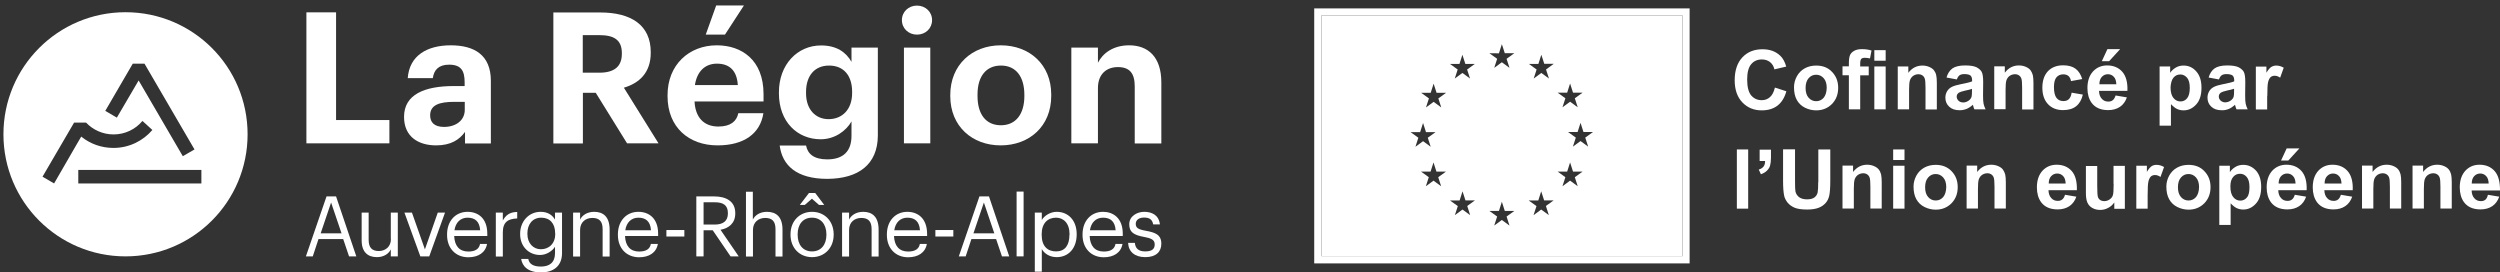
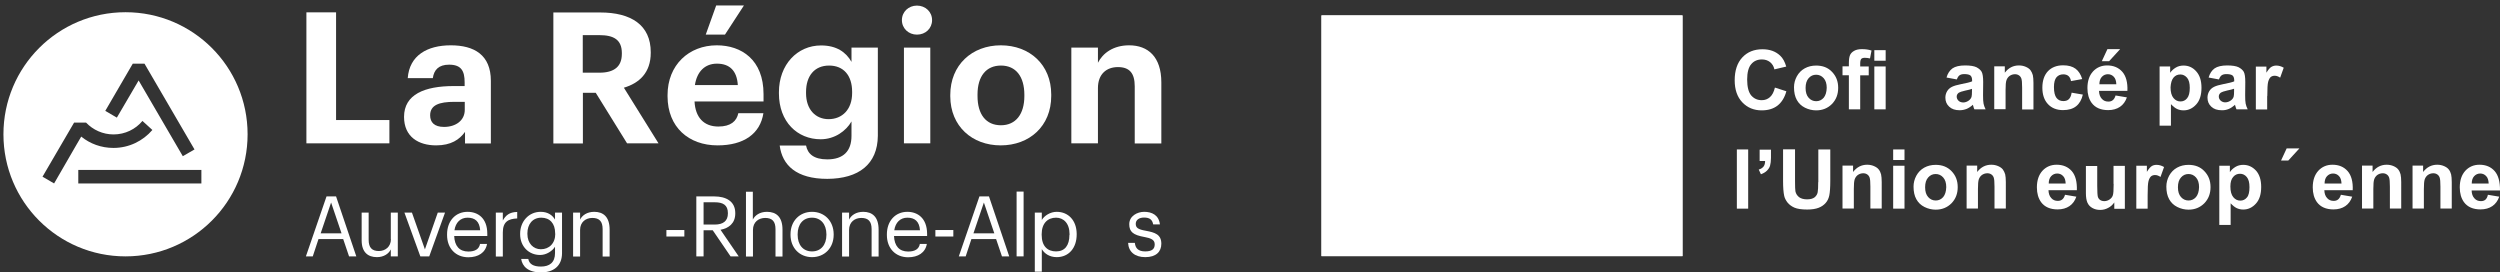
<svg xmlns="http://www.w3.org/2000/svg" version="1.1" id="Calque_1" x="0px" y="0px" viewBox="0 0 1963.9 214" style="enable-background:new 0 0 1963.9 214;" xml:space="preserve">
  <rect x="0" y="0" width="1963.9" height="214" fill="#333333" stroke="none" />
  <style type="text/css">
	.st0{fill:#FFFFFF;}
</style>
  <g>
-     <path class="st0" d="M1032.4,206.9h294.9V6.6h-294.9V206.9z M1038.1,12.1h283.6v189.1h-283.6V12.1z" />
+     <path class="st0" d="M1032.4,206.9h294.9V6.6V206.9z M1038.1,12.1h283.6v189.1h-283.6V12.1z" />
    <path class="st0" d="M1321.7,12.1h-283.6v189.1h283.6V12.1z M1108.1,103.8l7.5,0l2.3-7.2l2.3,7.2h7.5l-6.1,4.4l2.3,7.1l-6-4.4   l-6,4.4l2.3-7.1L1108.1,103.8z M1132.1,146.3l-6-4.4l-6,4.4l2.3-7.1l-6.1-4.4l7.5,0l2.3-7.2l2.3,7.2h7.5l-6.1,4.4L1132.1,146.3z    M1129.9,77.3l2.3,7.1l-6-4.4l-6,4.4l2.3-7.1l-6.1-4.4l7.5,0l2.3-7.2l2.3,7.2h7.5L1129.9,77.3z M1146.5,50.2l2.3-7.2l2.3,7.2h7.5   l-6.1,4.4l2.3,7.1l-6-4.4l-6,4.4l2.3-7.1l-6.1-4.4L1146.5,50.2z M1154.9,169l-6-4.4l-6,4.4l2.3-7.1l-6.1-4.4l7.5,0l2.3-7.2l2.3,7.1   h7.5l-6.1,4.4L1154.9,169z M1177.5,41.9l2.3-7.2l2.3,7.1h7.5l-6.1,4.4l2.3,7.1l-6-4.4l-6,4.4l2.3-7.1l-6.1-4.4L1177.5,41.9z    M1185.8,177.2l-6-4.4l-6,4.4l2.3-7.1l-6.1-4.4l7.5,0l2.3-7.2l2.3,7.2h7.5l-6.1,4.4L1185.8,177.2z M1216.7,169l-6-4.4l-6,4.4   l2.3-7.1l-6.1-4.4l7.5,0l2.3-7.2l2.3,7.1h7.5l-6.1,4.4L1216.7,169z M1214.5,54.6l2.3,7.1l-6-4.4l-6,4.4l2.3-7.1l-6.1-4.4l7.5,0   l2.3-7.2l2.3,7.1h7.5L1214.5,54.6z M1231.1,72.8l2.3-7.2l2.3,7.2h7.5l-6.1,4.4l2.3,7.1l-6-4.4l-6,4.4l2.3-7.1l-6.1-4.4L1231.1,72.8   z M1239.4,146.3l-6-4.4l-6,4.4l2.3-7.1l-6.1-4.4l7.5,0l2.3-7.2l2.3,7.2h7.5l-6.1,4.4L1239.4,146.3z M1247.6,115.2l-6-4.4l-6,4.4   l2.3-7.1l-6.1-4.4l7.5,0l2.3-7.2l2.3,7.2h7.5l-6.1,4.4L1247.6,115.2z" />
    <path class="st0" d="M1394.3,68.8c-0.8,3.4-2.1,5.9-3.9,7.5c-1.8,1.6-3.9,2.4-6.4,2.4c-3.4,0-6.1-1.2-8.3-3.7   c-2.1-2.5-3.2-6.7-3.2-12.6c0-5.5,1.1-9.6,3.2-12c2.1-2.5,4.9-3.7,8.4-3.7c2.5,0,4.6,0.7,6.4,2.1c1.7,1.4,2.9,3.3,3.4,5.7l9.3-2.2   c-1.1-3.7-2.6-6.6-4.8-8.6c-3.6-3.4-8.2-5-13.9-5c-6.5,0-11.8,2.1-15.8,6.4c-4,4.3-6,10.3-6,18c0,7.3,2,13.1,6,17.3   c4,4.2,9.1,6.3,15.2,6.3c5,0,9.1-1.2,12.4-3.7c3.2-2.5,5.6-6.2,7-11.3L1394.3,68.8z" />
    <path class="st0" d="M1426.7,51.5c-3.3,0-6.3,0.7-9,2.2c-2.7,1.5-4.7,3.6-6.2,6.3c-1.5,2.8-2.2,5.6-2.2,8.6c0,3.9,0.7,7.2,2.2,9.9   c1.5,2.7,3.6,4.7,6.4,6.1c2.8,1.4,5.8,2.1,8.8,2.1c5,0,9.1-1.7,12.4-5c3.3-3.4,4.9-7.6,4.9-12.7c0-5.1-1.6-9.2-4.9-12.6   C1436,53.1,1431.8,51.5,1426.7,51.5z M1432.6,76.8c-1.6,1.8-3.5,2.7-5.9,2.7c-2.3,0-4.3-0.9-5.9-2.7c-1.6-1.8-2.4-4.3-2.4-7.7   c0-3.3,0.8-5.9,2.4-7.7c1.6-1.8,3.5-2.7,5.9-2.7c2.3,0,4.3,0.9,5.9,2.7c1.6,1.8,2.4,4.3,2.4,7.6C1434.9,72.4,1434.1,75,1432.6,76.8   z" />
    <path class="st0" d="M1452.4,85.9h8.9V59.2h6.7v-7h-6.7v-2.4c0-1.7,0.3-2.9,0.8-3.5c0.6-0.6,1.5-0.9,2.8-0.9c1.3,0,2.7,0.2,4.1,0.5   l1.2-6.2c-2.4-0.8-4.9-1.1-7.5-1.1c-2.5,0-4.5,0.4-6.1,1.3c-1.6,0.9-2.7,2-3.3,3.4c-0.6,1.4-0.9,3.5-0.9,6.3v2.5h-5v7h5V85.9z" />
    <rect x="1472.4" y="39.4" class="st0" width="8.9" height="8.3" />
    <rect x="1472.4" y="52.2" class="st0" width="8.9" height="33.7" />
-     <path class="st0" d="M1510.1,59.2c0.9,0.6,1.5,1.4,1.9,2.5s0.6,3.4,0.6,7.1v17.2h8.9V65c0-2.6-0.2-4.6-0.5-6   c-0.3-1.4-0.9-2.6-1.7-3.7c-0.8-1.1-2.1-2-3.7-2.7c-1.6-0.7-3.4-1.1-5.4-1.1c-4.5,0-8.2,1.9-11.1,5.7v-5h-8.3v33.7h8.9V70.7   c0-3.8,0.2-6.3,0.7-7.7c0.5-1.4,1.3-2.5,2.5-3.4c1.2-0.8,2.6-1.3,4.2-1.3C1508.2,58.3,1509.2,58.6,1510.1,59.2z" />
    <path class="st0" d="M1549.8,82.3c0.1,0.2,0.2,0.5,0.3,1c0.3,1.2,0.6,2,0.9,2.6h8.8c-0.8-1.6-1.3-3.1-1.6-4.5   c-0.3-1.4-0.4-3.6-0.4-6.6l0.1-10.4c0-3.9-0.4-6.5-1.2-8c-0.8-1.4-2.2-2.6-4.1-3.6c-1.9-0.9-4.9-1.4-8.9-1.4   c-4.4,0-7.7,0.8-9.9,2.3c-2.2,1.6-3.8,4-4.7,7.2l8.1,1.5c0.6-1.6,1.3-2.7,2.2-3.3c0.9-0.6,2.1-0.9,3.7-0.9c2.3,0,3.9,0.4,4.8,1.1   c0.8,0.7,1.3,2,1.3,3.7v0.9c-1.6,0.7-4.5,1.4-8.7,2.2c-3.1,0.6-5.5,1.3-7.1,2.1c-1.6,0.8-2.9,1.9-3.8,3.4c-0.9,1.5-1.4,3.2-1.4,5.1   c0,2.9,1,5.3,3,7.1c2,1.9,4.7,2.8,8.2,2.8c2,0,3.8-0.4,5.6-1.1C1546.6,84.8,1548.3,83.7,1549.8,82.3z M1538.5,79.1   c-0.9-0.9-1.4-2-1.4-3.2c0-1.3,0.6-2.3,1.7-3.1c0.8-0.5,2.4-1,4.9-1.6c2.5-0.5,4.3-1,5.4-1.4v1.8c0,2.1-0.1,3.6-0.3,4.3   c-0.3,1.2-1,2.1-2.1,3c-1.5,1.1-3,1.6-4.6,1.6C1540.6,80.4,1539.4,80,1538.5,79.1z" />
    <path class="st0" d="M1595.1,55.2c-0.8-1.1-2.1-2-3.7-2.7c-1.6-0.7-3.4-1.1-5.4-1.1c-4.5,0-8.2,1.9-11.1,5.7v-5h-8.3v33.7h8.9V70.7   c0-3.8,0.2-6.3,0.7-7.7c0.5-1.4,1.3-2.5,2.5-3.4c1.2-0.8,2.6-1.3,4.2-1.3c1.2,0,2.2,0.3,3.1,0.9c0.9,0.6,1.5,1.4,1.9,2.5   s0.6,3.4,0.6,7.1v17.2h8.9V65c0-2.6-0.2-4.6-0.5-6C1596.5,57.6,1595.9,56.3,1595.1,55.2z" />
    <path class="st0" d="M1625.1,78c-1.1,1-2.5,1.4-4.2,1.4c-2.3,0-4.1-0.8-5.4-2.5c-1.3-1.7-2-4.5-2-8.5c0-3.6,0.7-6.2,2-7.7   c1.3-1.5,3.1-2.3,5.3-2.3c1.7,0,3,0.4,4.1,1.3c1,0.9,1.7,2.2,2,4l8.8-1.6c-1.1-3.6-2.8-6.3-5.2-8.1c-2.4-1.8-5.7-2.7-9.8-2.7   c-5,0-9,1.6-11.9,4.6c-2.9,3.1-4.4,7.4-4.4,13c0,5.5,1.5,9.8,4.4,12.9c2.9,3.1,6.9,4.7,11.8,4.7c4.3,0,7.8-1,10.4-3.1   c2.6-2.1,4.3-5.1,5.2-9.1l-8.8-1.5C1627,75.4,1626.2,77,1625.1,78z" />
    <path class="st0" d="M1667.2,56.4c-2.9-3.3-6.9-5-11.9-5c-4.5,0-8.2,1.6-11.1,4.7c-2.9,3.2-4.4,7.5-4.4,13.1   c0,4.7,1.1,8.5,3.3,11.6c2.8,3.8,7.2,5.7,13,5.7c3.7,0,6.8-0.9,9.3-2.6c2.5-1.7,4.3-4.2,5.4-7.4l-8.9-1.5c-0.5,1.7-1.2,2.9-2.2,3.7   c-1,0.8-2.1,1.1-3.5,1.1c-2.1,0-3.8-0.7-5.1-2.2c-1.4-1.5-2.1-3.5-2.2-6.2h22.3C1671.5,64.8,1670.1,59.7,1667.2,56.4z M1649.2,66.2   c0-2.4,0.6-4.4,1.9-5.8c1.3-1.4,2.9-2.1,4.8-2.1c1.8,0,3.4,0.7,4.6,2c1.3,1.3,1.9,3.3,2,5.9H1649.2z" />
    <polygon class="st0" points="1665.5,38.6 1655.5,38.6 1651.1,48.1 1656.8,48.1  " />
    <path class="st0" d="M1705.4,81.8c1.7,1.8,3.3,3.1,4.8,3.8c1.5,0.7,3.2,1.1,5.1,1.1c3.9,0,7.2-1.6,10-4.7c2.8-3.1,4.1-7.5,4.1-13.1   c0-5.5-1.4-9.8-4.1-12.8c-2.7-3.1-6.1-4.6-10-4.6c-2.2,0-4.3,0.5-6.1,1.6c-1.8,1.1-3.3,2.4-4.4,4.1v-5h-8.3v46.5h8.9V81.8z    M1707.4,61c1.4-1.7,3.2-2.5,5.4-2.5c2.1,0,3.8,0.9,5.3,2.6c1.4,1.7,2.1,4.3,2.1,7.9c0,3.8-0.7,6.5-2.1,8.2   c-1.4,1.7-3.1,2.5-5.2,2.5c-2.2,0-4-0.9-5.5-2.7c-1.5-1.8-2.3-4.6-2.3-8.4C1705.3,65.2,1706,62.7,1707.4,61z" />
    <path class="st0" d="M1750.8,85.6c1.7-0.7,3.4-1.9,4.9-3.3c0.1,0.2,0.2,0.5,0.3,1c0.3,1.2,0.6,2,0.9,2.6h8.8   c-0.8-1.6-1.3-3.1-1.6-4.5c-0.3-1.4-0.4-3.6-0.4-6.6l0.1-10.4c0-3.9-0.4-6.5-1.2-8c-0.8-1.4-2.2-2.6-4.1-3.6   c-1.9-0.9-4.9-1.4-8.9-1.4c-4.4,0-7.7,0.8-9.9,2.3c-2.2,1.6-3.8,4-4.7,7.2l8.1,1.5c0.6-1.6,1.3-2.7,2.2-3.3   c0.9-0.6,2.1-0.9,3.7-0.9c2.3,0,3.9,0.4,4.8,1.1c0.8,0.7,1.3,2,1.3,3.7v0.9c-1.6,0.7-4.5,1.4-8.7,2.2c-3.1,0.6-5.5,1.3-7.1,2.1   c-1.6,0.8-2.9,1.9-3.8,3.4c-0.9,1.5-1.4,3.2-1.4,5.1c0,2.9,1,5.3,3,7.1c2,1.9,4.7,2.8,8.2,2.8C1747.2,86.7,1749.1,86.3,1750.8,85.6   z M1743,75.8c0-1.3,0.6-2.3,1.7-3.1c0.8-0.5,2.4-1,4.9-1.6c2.5-0.5,4.3-1,5.4-1.4v1.8c0,2.1-0.1,3.6-0.3,4.3c-0.3,1.2-1,2.1-2.1,3   c-1.5,1.1-3,1.6-4.6,1.6c-1.4,0-2.6-0.5-3.6-1.4C1743.5,78.1,1743,77.1,1743,75.8z" />
    <path class="st0" d="M1781.1,75.5c0-5.7,0.2-9.5,0.7-11.3c0.5-1.8,1.2-3,2-3.7c0.9-0.7,1.9-1,3.2-1c1.3,0,2.7,0.5,4.2,1.5l2.8-7.8   c-1.9-1.1-3.8-1.7-5.9-1.7c-1.4,0-2.7,0.4-3.9,1.1c-1.1,0.7-2.4,2.2-3.8,4.5v-4.8h-8.3v33.7h8.9V75.5z" />
    <rect x="1364.4" y="117.4" class="st0" width="8.9" height="46.5" />
    <path class="st0" d="M1382.3,126.5h4.3c0,1.8-0.4,3.2-1.2,4.3c-0.8,1-2,1.9-3.8,2.4l1.7,3.7c1.9-0.7,3.5-1.6,4.7-2.8   c1.2-1.2,2.1-2.5,2.5-4c0.4-1.5,0.7-3.5,0.7-6.1v-6.4h-8.9V126.5z" />
    <path class="st0" d="M1428.3,143.1c0,3.7-0.1,6.3-0.4,7.9c-0.3,1.6-1.1,2.9-2.4,4c-1.4,1.1-3.4,1.6-6,1.6c-2.6,0-4.7-0.6-6.2-1.7   c-1.5-1.2-2.5-2.7-2.9-4.6c-0.2-1.2-0.3-3.8-0.3-7.8v-25.2h-9.4v24.8c0,5.2,0.3,9.1,0.9,11.8c0.4,1.8,1.3,3.5,2.6,5.2   c1.3,1.6,3.1,3,5.4,4c2.3,1,5.7,1.5,10.1,1.5c3.7,0,6.7-0.5,9-1.4c2.3-0.9,4.1-2.2,5.5-3.8c1.4-1.6,2.3-3.5,2.8-5.8   c0.5-2.3,0.8-6.3,0.8-11.8v-24.4h-9.4V143.1z" />
    <path class="st0" d="M1475.9,133.2c-0.8-1.1-2.1-2-3.7-2.7c-1.6-0.7-3.4-1.1-5.4-1.1c-4.5,0-8.2,1.9-11.1,5.7v-5h-8.3v33.7h8.9   v-15.3c0-3.8,0.2-6.3,0.7-7.7c0.5-1.4,1.3-2.5,2.5-3.4c1.2-0.8,2.6-1.3,4.2-1.3c1.2,0,2.2,0.3,3.1,0.9c0.9,0.6,1.5,1.4,1.9,2.5   c0.4,1.1,0.6,3.4,0.6,7.1v17.2h8.9V143c0-2.6-0.2-4.6-0.5-6C1477.3,135.6,1476.8,134.3,1475.9,133.2z" />
    <rect x="1487.2" y="117.4" class="st0" width="8.9" height="8.3" />
    <rect x="1487.2" y="130.2" class="st0" width="8.9" height="33.7" />
    <path class="st0" d="M1520.6,129.5c-3.3,0-6.3,0.7-9,2.2c-2.7,1.5-4.7,3.6-6.2,6.3c-1.5,2.8-2.2,5.6-2.2,8.6c0,3.9,0.7,7.2,2.2,9.9   c1.5,2.7,3.6,4.7,6.4,6.1c2.8,1.4,5.8,2.1,8.8,2.1c5,0,9.1-1.7,12.4-5c3.3-3.4,4.9-7.6,4.9-12.7c0-5.1-1.6-9.2-4.9-12.6   C1529.8,131.1,1525.7,129.5,1520.6,129.5z M1526.5,154.8c-1.6,1.8-3.5,2.7-5.9,2.7c-2.3,0-4.3-0.9-5.9-2.7   c-1.6-1.8-2.4-4.3-2.4-7.7s0.8-5.9,2.4-7.7c1.6-1.8,3.5-2.7,5.9-2.7c2.3,0,4.3,0.9,5.9,2.7c1.6,1.8,2.4,4.3,2.4,7.6   C1528.8,150.4,1528,153,1526.5,154.8z" />
    <path class="st0" d="M1573.4,133.2c-0.8-1.1-2.1-2-3.7-2.7c-1.6-0.7-3.4-1.1-5.4-1.1c-4.5,0-8.2,1.9-11.1,5.7v-5h-8.3v33.7h8.9   v-15.3c0-3.8,0.2-6.3,0.7-7.7c0.5-1.4,1.3-2.5,2.5-3.4c1.2-0.8,2.6-1.3,4.2-1.3c1.2,0,2.2,0.3,3.1,0.9c0.9,0.6,1.5,1.4,1.9,2.5   c0.4,1.1,0.6,3.4,0.6,7.1v17.2h8.9V143c0-2.6-0.2-4.6-0.5-6C1574.8,135.6,1574.2,134.3,1573.4,133.2z" />
    <path class="st0" d="M1627.5,134.4c-2.9-3.3-6.9-5-11.9-5c-4.5,0-8.2,1.6-11.1,4.7c-2.9,3.2-4.4,7.5-4.4,13.1   c0,4.7,1.1,8.5,3.3,11.6c2.8,3.8,7.2,5.7,13,5.7c3.7,0,6.8-0.9,9.3-2.6c2.5-1.7,4.3-4.2,5.4-7.4l-8.9-1.5c-0.5,1.7-1.2,2.9-2.2,3.7   c-1,0.8-2.1,1.1-3.5,1.1c-2.1,0-3.8-0.7-5.1-2.2c-1.4-1.5-2.1-3.5-2.2-6.2h22.3C1631.7,142.8,1630.4,137.7,1627.5,134.4z    M1609.4,144.2c0-2.4,0.6-4.4,1.9-5.8c1.3-1.4,2.9-2.1,4.8-2.1c1.8,0,3.4,0.7,4.6,2c1.3,1.3,1.9,3.3,2,5.9H1609.4z" />
    <path class="st0" d="M1660.4,144.5c0,4.8-0.2,7.9-0.7,9.1c-0.4,1.2-1.3,2.3-2.5,3.1c-1.2,0.8-2.6,1.3-4.1,1.3   c-1.3,0-2.4-0.3-3.3-0.9c-0.9-0.6-1.5-1.5-1.8-2.5c-0.3-1.1-0.5-4-0.5-8.7v-15.5h-8.9v21.3c0,3.2,0.4,5.7,1.2,7.5   c0.8,1.8,2.1,3.2,3.9,4.2c1.8,1,3.8,1.5,6.1,1.5c2.2,0,4.3-0.5,6.3-1.6c2-1,3.6-2.5,4.8-4.3v5h8.3v-33.7h-8.9V144.5z" />
    <path class="st0" d="M1690.3,130.5c-1.1,0.7-2.4,2.2-3.8,4.5v-4.8h-8.3v33.7h8.9v-10.4c0-5.7,0.2-9.5,0.7-11.3c0.5-1.8,1.2-3,2-3.7   c0.9-0.7,1.9-1,3.2-1c1.3,0,2.7,0.5,4.2,1.5l2.8-7.8c-1.9-1.1-3.8-1.7-5.9-1.7C1692.7,129.5,1691.4,129.8,1690.3,130.5z" />
    <path class="st0" d="M1719.2,129.5c-3.3,0-6.3,0.7-9,2.2c-2.7,1.5-4.7,3.6-6.2,6.3c-1.5,2.8-2.2,5.6-2.2,8.6c0,3.9,0.7,7.2,2.2,9.9   c1.5,2.7,3.6,4.7,6.4,6.1c2.8,1.4,5.8,2.1,8.8,2.1c5,0,9.1-1.7,12.4-5c3.3-3.4,4.9-7.6,4.9-12.7c0-5.1-1.6-9.2-4.9-12.6   C1728.5,131.1,1724.3,129.5,1719.2,129.5z M1725.1,154.8c-1.6,1.8-3.5,2.7-5.9,2.7c-2.3,0-4.3-0.9-5.9-2.7   c-1.6-1.8-2.4-4.3-2.4-7.7s0.8-5.9,2.4-7.7c1.6-1.8,3.5-2.7,5.9-2.7c2.3,0,4.3,0.9,5.9,2.7c1.6,1.8,2.4,4.3,2.4,7.6   C1727.4,150.4,1726.6,153,1725.1,154.8z" />
    <path class="st0" d="M1762.2,129.5c-2.2,0-4.3,0.5-6.1,1.6c-1.8,1.1-3.3,2.4-4.4,4.1v-5h-8.3v46.5h8.9v-17c1.7,1.8,3.3,3.1,4.8,3.8   c1.5,0.7,3.2,1.1,5.1,1.1c3.9,0,7.2-1.6,10-4.7c2.8-3.1,4.1-7.5,4.1-13.1c0-5.5-1.4-9.8-4.1-12.8   C1769.4,131,1766.1,129.5,1762.2,129.5z M1765.1,155.1c-1.4,1.7-3.1,2.5-5.2,2.5c-2.2,0-4-0.9-5.5-2.7c-1.5-1.8-2.3-4.6-2.3-8.4   c0-3.3,0.7-5.8,2.2-7.5c1.4-1.7,3.2-2.5,5.4-2.5c2.1,0,3.9,0.9,5.3,2.6c1.4,1.7,2.1,4.3,2.1,7.9   C1767.1,150.7,1766.5,153.5,1765.1,155.1z" />
    <polygon class="st0" points="1797.6,126.1 1806.3,116.6 1796.3,116.6 1791.9,126.1  " />
-     <path class="st0" d="M1808,134.4c-2.9-3.3-6.9-5-11.9-5c-4.5,0-8.2,1.6-11.1,4.7c-2.9,3.2-4.4,7.5-4.4,13.1c0,4.7,1.1,8.5,3.3,11.6   c2.8,3.8,7.2,5.7,13,5.7c3.7,0,6.8-0.9,9.3-2.6s4.3-4.2,5.4-7.4l-8.9-1.5c-0.5,1.7-1.2,2.9-2.2,3.7c-1,0.8-2.1,1.1-3.5,1.1   c-2.1,0-3.8-0.7-5.1-2.2c-1.4-1.5-2.1-3.5-2.2-6.2h22.3C1812.3,142.8,1810.9,137.7,1808,134.4z M1790,144.2c0-2.4,0.6-4.4,1.9-5.8   c1.3-1.4,2.9-2.1,4.8-2.1c1.8,0,3.4,0.7,4.6,2c1.3,1.3,1.9,3.3,2,5.9H1790z" />
    <path class="st0" d="M1844.2,134.4c-2.9-3.3-6.9-5-11.9-5c-4.5,0-8.2,1.6-11.1,4.7c-2.9,3.2-4.4,7.5-4.4,13.1   c0,4.7,1.1,8.5,3.3,11.6c2.8,3.8,7.2,5.7,13,5.7c3.7,0,6.8-0.9,9.3-2.6c2.5-1.7,4.3-4.2,5.4-7.4l-8.9-1.5c-0.5,1.7-1.2,2.9-2.2,3.7   c-1,0.8-2.1,1.1-3.5,1.1c-2.1,0-3.8-0.7-5.1-2.2c-1.4-1.5-2.1-3.5-2.2-6.2h22.3C1848.5,142.8,1847.1,137.7,1844.2,134.4z    M1826.1,144.2c0-2.4,0.6-4.4,1.9-5.8c1.3-1.4,2.9-2.1,4.8-2.1c1.8,0,3.4,0.7,4.6,2c1.3,1.3,1.9,3.3,2,5.9H1826.1z" />
    <path class="st0" d="M1884,133.2c-0.8-1.1-2.1-2-3.7-2.7c-1.6-0.7-3.4-1.1-5.4-1.1c-4.5,0-8.2,1.9-11.1,5.7v-5h-8.3v33.7h8.9v-15.3   c0-3.8,0.2-6.3,0.7-7.7c0.5-1.4,1.3-2.5,2.5-3.4c1.2-0.8,2.6-1.3,4.2-1.3c1.2,0,2.2,0.3,3.1,0.9c0.9,0.6,1.5,1.4,1.9,2.5   c0.4,1.1,0.6,3.4,0.6,7.1v17.2h8.9V143c0-2.6-0.2-4.6-0.5-6C1885.4,135.6,1884.9,134.3,1884,133.2z" />
    <path class="st0" d="M1923.7,133.2c-0.8-1.1-2.1-2-3.7-2.7c-1.6-0.7-3.4-1.1-5.4-1.1c-4.5,0-8.2,1.9-11.1,5.7v-5h-8.3v33.7h8.9   v-15.3c0-3.8,0.2-6.3,0.7-7.7c0.5-1.4,1.3-2.5,2.5-3.4c1.2-0.8,2.6-1.3,4.2-1.3c1.2,0,2.2,0.3,3.1,0.9c0.9,0.6,1.5,1.4,1.9,2.5   c0.4,1.1,0.6,3.4,0.6,7.1v17.2h8.9V143c0-2.6-0.2-4.6-0.5-6C1925.1,135.6,1924.6,134.3,1923.7,133.2z" />
    <path class="st0" d="M1952.4,156.9c-1,0.8-2.1,1.1-3.5,1.1c-2.1,0-3.8-0.7-5.1-2.2c-1.4-1.5-2.1-3.5-2.2-6.2h22.3   c0.1-6.8-1.3-11.9-4.2-15.2c-2.9-3.3-6.9-5-11.9-5c-4.5,0-8.2,1.6-11.1,4.7c-2.9,3.2-4.4,7.5-4.4,13.1c0,4.7,1.1,8.5,3.3,11.6   c2.8,3.8,7.2,5.7,13,5.7c3.7,0,6.8-0.9,9.3-2.6c2.5-1.7,4.3-4.2,5.4-7.4l-8.9-1.5C1954,154.9,1953.3,156.1,1952.4,156.9z    M1943.6,138.4c1.3-1.4,2.9-2.1,4.8-2.1c1.8,0,3.4,0.7,4.6,2c1.3,1.3,1.9,3.3,2,5.9h-13.3C1941.7,141.8,1942.3,139.8,1943.6,138.4z   " />
    <polygon class="st0" points="305.9,94.3 264,94.3 264,9.7 240.7,9.7 240.7,112.6 305.9,112.6  " />
    <path class="st0" d="M354.1,35.6c-18.4,0-32.5,7.9-33.8,25.8H340c0.9-6.5,4.6-10.6,12.8-10.6c9.5,0,12.2,4.9,12.2,13.8v3h-8.5   c-23,0-39.1,6.6-39.1,24.2c0,15.8,11.5,22.4,25.2,22.4c11.8,0,18.4-4.6,22.7-10.6v9.1h20.3V63.5C385.6,43.1,372.5,35.6,354.1,35.6z    M365.1,86.3c0,8.3-7,13.4-16.3,13.4c-7.6,0-10.9-3.6-10.9-9.1c0-8.1,7.1-10.6,19.1-10.6h8.1V86.3z" />
    <path class="st0" d="M511.2,41.5V41c0-21.3-15.4-31.2-39.7-31.2h-36.8v102.9h23.2V72.9h10.1l24.6,39.7h24.7l-27.2-43.7   C502.2,65.3,511.2,57.1,511.2,41.5z M488.5,42.3c0,9.9-5.9,14.8-17.6,14.8h-13.1V27.6h13.1c11.2,0,17.6,3.6,17.6,14.1V42.3z" />
    <polygon class="st0" points="584.4,4.3 562.6,4.3 554.4,27.2 569.5,27.2  " />
    <path class="st0" d="M563.7,114.2c20.6,0,33.5-9.1,36-25.3H580c-1.3,6.3-6,10.5-15.7,10.5c-11.4,0-18.1-7.2-18.7-19.7h54.2v-5.8   c0-26.9-17.3-38.3-36.7-38.3c-21.9,0-38.7,15.4-38.7,39.1v1.1C524.5,99.9,541,114.2,563.7,114.2z M563.2,50   c9.9,0,15.7,5.5,16.4,16.8h-33.7C547.5,56.2,553.8,50,563.2,50z" />
    <path class="st0" d="M689.6,106.7V37.4h-20.7v11.2c-4.3-7.6-11.7-12.9-23.9-12.9c-18.7,0-33.1,15.1-33.1,36.7v1   c0,22.3,14.5,36,32.8,36c11.1,0,20-6.6,24.2-14v11.4c0,11.8-6.3,18.4-19,18.4c-10.6,0-15.4-4.3-16.7-10.9h-20.7   c2,15.5,13.1,26.2,37.4,26.2C674.6,140.4,689.4,129,689.6,106.7z M650.9,93.6c-10.4,0-17.7-7.8-17.7-20.3v-1.1   c0-12.4,6.5-20.7,18.1-20.7c11.4,0,18.1,7.8,18.1,20.6v1C669.4,85.8,661.8,93.6,650.9,93.6z" />
    <path class="st0" d="M720.3,4.4c-6.6,0-11.8,4.9-11.8,11.4s5.2,11.4,11.8,11.4c6.8,0,11.9-4.9,11.9-11.4S727,4.4,720.3,4.4z" />
    <rect x="710.1" y="37.4" class="st0" width="20.7" height="75.2" />
    <path class="st0" d="M786.1,114.2c22.6,0,39.7-15.1,39.7-38.8v-1.2c0-23.4-17-38.6-39.6-38.6c-22.6,0-39.7,15.4-39.7,39v1.1   C746.6,99.2,763.7,114.2,786.1,114.2z M767.9,74.2c0-14.4,6.9-22.7,18.4-22.7c11.7,0,18.4,8.6,18.4,23v1c0,14.2-6.8,22.9-18.4,22.9   c-11.8,0-18.4-8.6-18.4-23V74.2z" />
    <path class="st0" d="M887,35.6c-12.5,0-20.7,6.2-24.5,13.7V37.4h-20.9v75.2h20.9V69.2c0-11.1,6.8-16.5,15.7-16.5   c9.2,0,13.2,4.9,13.2,15.1v44.9h20.9V64.7C912.3,44.6,901.8,35.6,887,35.6z" />
    <path class="st0" d="M256.5,154.3l-16.2,47.1h5.4l4.5-13.6h19.4l4.6,13.6h5.7L264,154.3H256.5z M251.9,183.3l8.2-24.2l8.2,24.2   H251.9z" />
    <path class="st0" d="M307.1,187.8c0,6.2-4.6,9.4-9.5,9.4c-5.4,0-8-2.7-8-8.8V167h-5.5v21.8c0,9.5,5.1,13.2,12,13.2   c5.5,0,9.4-2.8,10.9-6.1v5.5h5.5V167h-5.5V187.8z" />
    <polygon class="st0" points="333.8,195.9 323.6,167 317.7,167 330.2,201.4 337.2,201.4 349.6,167 343.9,167  " />
    <path class="st0" d="M367.3,166.4c-9.5,0-16.1,7.2-16.1,17.7v0.5c0,10.6,6.9,17.5,16.7,17.5c7.8,0,13.5-3.6,14.7-10.5h-5.5   c-0.7,4-3.8,6-9.2,6c-7,0-10.8-4.4-11.1-12.2h26v-1.8C382.8,171.2,375.3,166.4,367.3,166.4z M357,180.9c0.9-6.1,4.7-9.9,10.3-9.9   c5.7,0,9.4,2.8,9.9,9.9H357z" />
    <path class="st0" d="M395,173.2V167h-5.5v34.5h5.5v-18.9c0-8.5,4.4-10.7,11.3-11v-5.1C400.1,166.6,397.2,169.3,395,173.2z" />
    <path class="st0" d="M436,172.5c-2-3.4-5.5-6.1-11.3-6.1c-9.5,0-16.1,7.8-16.1,17.1v0.5c0,9.5,6.7,16.3,15.7,16.3   c5,0,9.7-3.2,11.7-6.5v5c0,7.4-4.3,10.6-11.1,10.6c-5.9,0-9.2-2-9.9-6h-5.6c0.9,5.8,5.4,10.6,15.6,10.6c9.6,0,16.4-4.9,16.5-14.9   V167H436V172.5z M436.2,183.6c0,7.7-4.9,12.2-11.3,12.2c-5.8,0-10.6-4.5-10.6-12v-0.5c0-7.2,4.1-12.3,10.9-12.3   c6.7,0,10.9,4.5,10.9,12.2V183.6z" />
    <path class="st0" d="M466.8,166.4c-5.7,0-9.5,2.8-11.1,6.1V167h-5.5v34.5h5.5v-20.9c0-6.2,4.5-9.4,9.6-9.4c5.5,0,8.1,2.7,8.1,8.8   v21.5h5.5v-21.1C478.9,170.3,473.9,166.4,466.8,166.4z" />
-     <path class="st0" d="M501.5,166.4c-9.5,0-16.1,7.2-16.1,17.7v0.5c0,10.6,6.9,17.5,16.7,17.5c7.8,0,13.5-3.6,14.7-10.5h-5.5   c-0.7,4-3.8,6-9.2,6c-7,0-10.8-4.4-11.1-12.2h26v-1.8C517,171.2,509.5,166.4,501.5,166.4z M491.2,180.9c0.9-6.1,4.7-9.9,10.3-9.9   c5.7,0,9.4,2.8,9.9,9.9H491.2z" />
    <rect x="523.5" y="180.7" class="st0" width="14.1" height="5.1" />
    <path class="st0" d="M577.6,167.7v-0.3c0-9.4-7.4-13.1-16.5-13.1H547v47.1h5.7v-20.5h7.2l14,20.5h6.4L566,180.5   C572.4,179.3,577.6,175.5,577.6,167.7z M552.7,176.4v-17.5h8.8c6.4,0,10.3,2.1,10.3,8.5v0.3c0,5.8-3.6,8.7-10.3,8.7H552.7z" />
    <path class="st0" d="M602.5,166.4c-5.7,0-9.5,2.8-11.1,6.1v-21.9H586v50.9h5.5v-20.9c0-6.2,4.5-9.4,9.6-9.4c5.5,0,8.1,2.7,8.1,8.8   v21.5h5.5v-21.1C614.7,170.3,609.7,166.4,602.5,166.4z" />
    <path class="st0" d="M637.9,166.4c-9.7,0-16.9,7.2-16.9,17.6v0.5c0,10.1,7,17.5,16.9,17.5c9.8,0,17-7.2,17-17.6v-0.5   C654.8,173.6,647.7,166.4,637.9,166.4z M649.2,184.5c0,7.8-4.3,13-11.3,13c-7,0-11.3-5.1-11.3-13V184c0-7.9,4.3-13,11.3-13   c6.8,0,11.3,5.1,11.3,13.1V184.5z" />
-     <polygon class="st0" points="628.3,161 632.2,161 637.8,156.1 643.4,161 647.5,161 640.4,151.6 635.5,151.6  " />
    <path class="st0" d="M678.1,166.4c-5.7,0-9.5,2.8-11.1,6.1V167h-5.5v34.5h5.5v-20.9c0-6.2,4.5-9.4,9.6-9.4c5.5,0,8.1,2.7,8.1,8.8   v21.5h5.5v-21.1C690.2,170.3,685.2,166.4,678.1,166.4z" />
    <path class="st0" d="M712.8,166.4c-9.5,0-16.1,7.2-16.1,17.7v0.5c0,10.6,6.9,17.5,16.7,17.5c7.8,0,13.5-3.6,14.7-10.5h-5.5   c-0.7,4-3.8,6-9.2,6c-7,0-10.8-4.4-11.1-12.2h26v-1.8C728.2,171.2,720.7,166.4,712.8,166.4z M702.5,180.9c0.9-6.1,4.7-9.9,10.3-9.9   c5.7,0,9.4,2.8,9.9,9.9H702.5z" />
    <rect x="734.8" y="180.7" class="st0" width="14.1" height="5.1" />
    <path class="st0" d="M769.4,154.3l-16.2,47.1h5.4l4.5-13.6h19.4l4.6,13.6h5.7l-15.9-47.1H769.4z M764.7,183.3l8.2-24.2l8.2,24.2   H764.7z" />
    <rect x="798.6" y="150.5" class="st0" width="5.5" height="50.9" />
    <path class="st0" d="M830.1,166.4c-5,0-9.7,3-11.7,6.4V167h-5.5v46.4h5.5v-17.7c2,3.4,6,6.3,11.7,6.3c9.5,0,15.7-7.2,15.7-17.8   v-0.5C845.7,173,839.1,166.4,830.1,166.4z M840.1,184.5c0,8.4-3.7,13-10.5,13c-6.7,0-11.3-4.1-11.3-13V184c0-8.8,4.9-13,11.3-13   c5.8,0,10.6,4.3,10.6,13V184.5z" />
-     <path class="st0" d="M866.5,166.4c-9.5,0-16.1,7.2-16.1,17.7v0.5c0,10.6,6.9,17.5,16.7,17.5c7.8,0,13.5-3.6,14.7-10.5h-5.5   c-0.7,4-3.8,6-9.2,6c-7,0-10.8-4.4-11.1-12.2h26v-1.8C882,171.2,874.4,166.4,866.5,166.4z M856.2,180.9c0.9-6.1,4.7-9.9,10.3-9.9   c5.7,0,9.4,2.8,9.9,9.9H856.2z" />
    <path class="st0" d="M900.2,181.3c-6.3-1.1-8-2.4-8-5.5c0-3,2.6-4.9,6.5-4.9c4.4,0,6.5,1.6,7.2,5.4h5.3c-0.9-7.4-6.3-9.9-12.4-9.9   c-5.4,0-11.7,3.3-11.7,9.7c0,6,3,8.5,12,10.1c5.3,1,8,2.2,8,5.8c0,3.7-2.3,5.5-7.5,5.5c-5.5,0-7.7-2.6-8.1-6.7h-5.3   c0.3,7,5.3,11.2,13.5,11.2c8.4,0,12.6-4.2,12.6-10.5C912.3,184.2,907.3,182.6,900.2,181.3z" />
    <path class="st0" d="M98.6,9.6c-53,0-95.9,42.9-95.9,95.9s42.9,95.9,95.9,95.9c53,0,95.9-42.9,95.9-95.9S151.6,9.6,98.6,9.6z    M104.3,50h9.2l39.3,67.4l-9.2,5.3l-34.7-59.5L91.8,92.4l-9.1-5.3L104.3,50z M42.5,144.1l-9.1-5.3L57.8,97l0.4-0.7h0h9.3h0.1   c5.4,5.7,13.1,9.3,21.6,9.3c9.1,0,17.3-4.1,22.7-10.6l7.8,7.1c-7.4,8.6-18.3,14.1-30.6,14.1c-9.6,0-18.4-3.3-25.3-8.9l-3.8,6.5l0,0   L42.5,144.1z M158.3,144.1H61.5v-10.6h96.7V144.1z" />
  </g>
</svg>